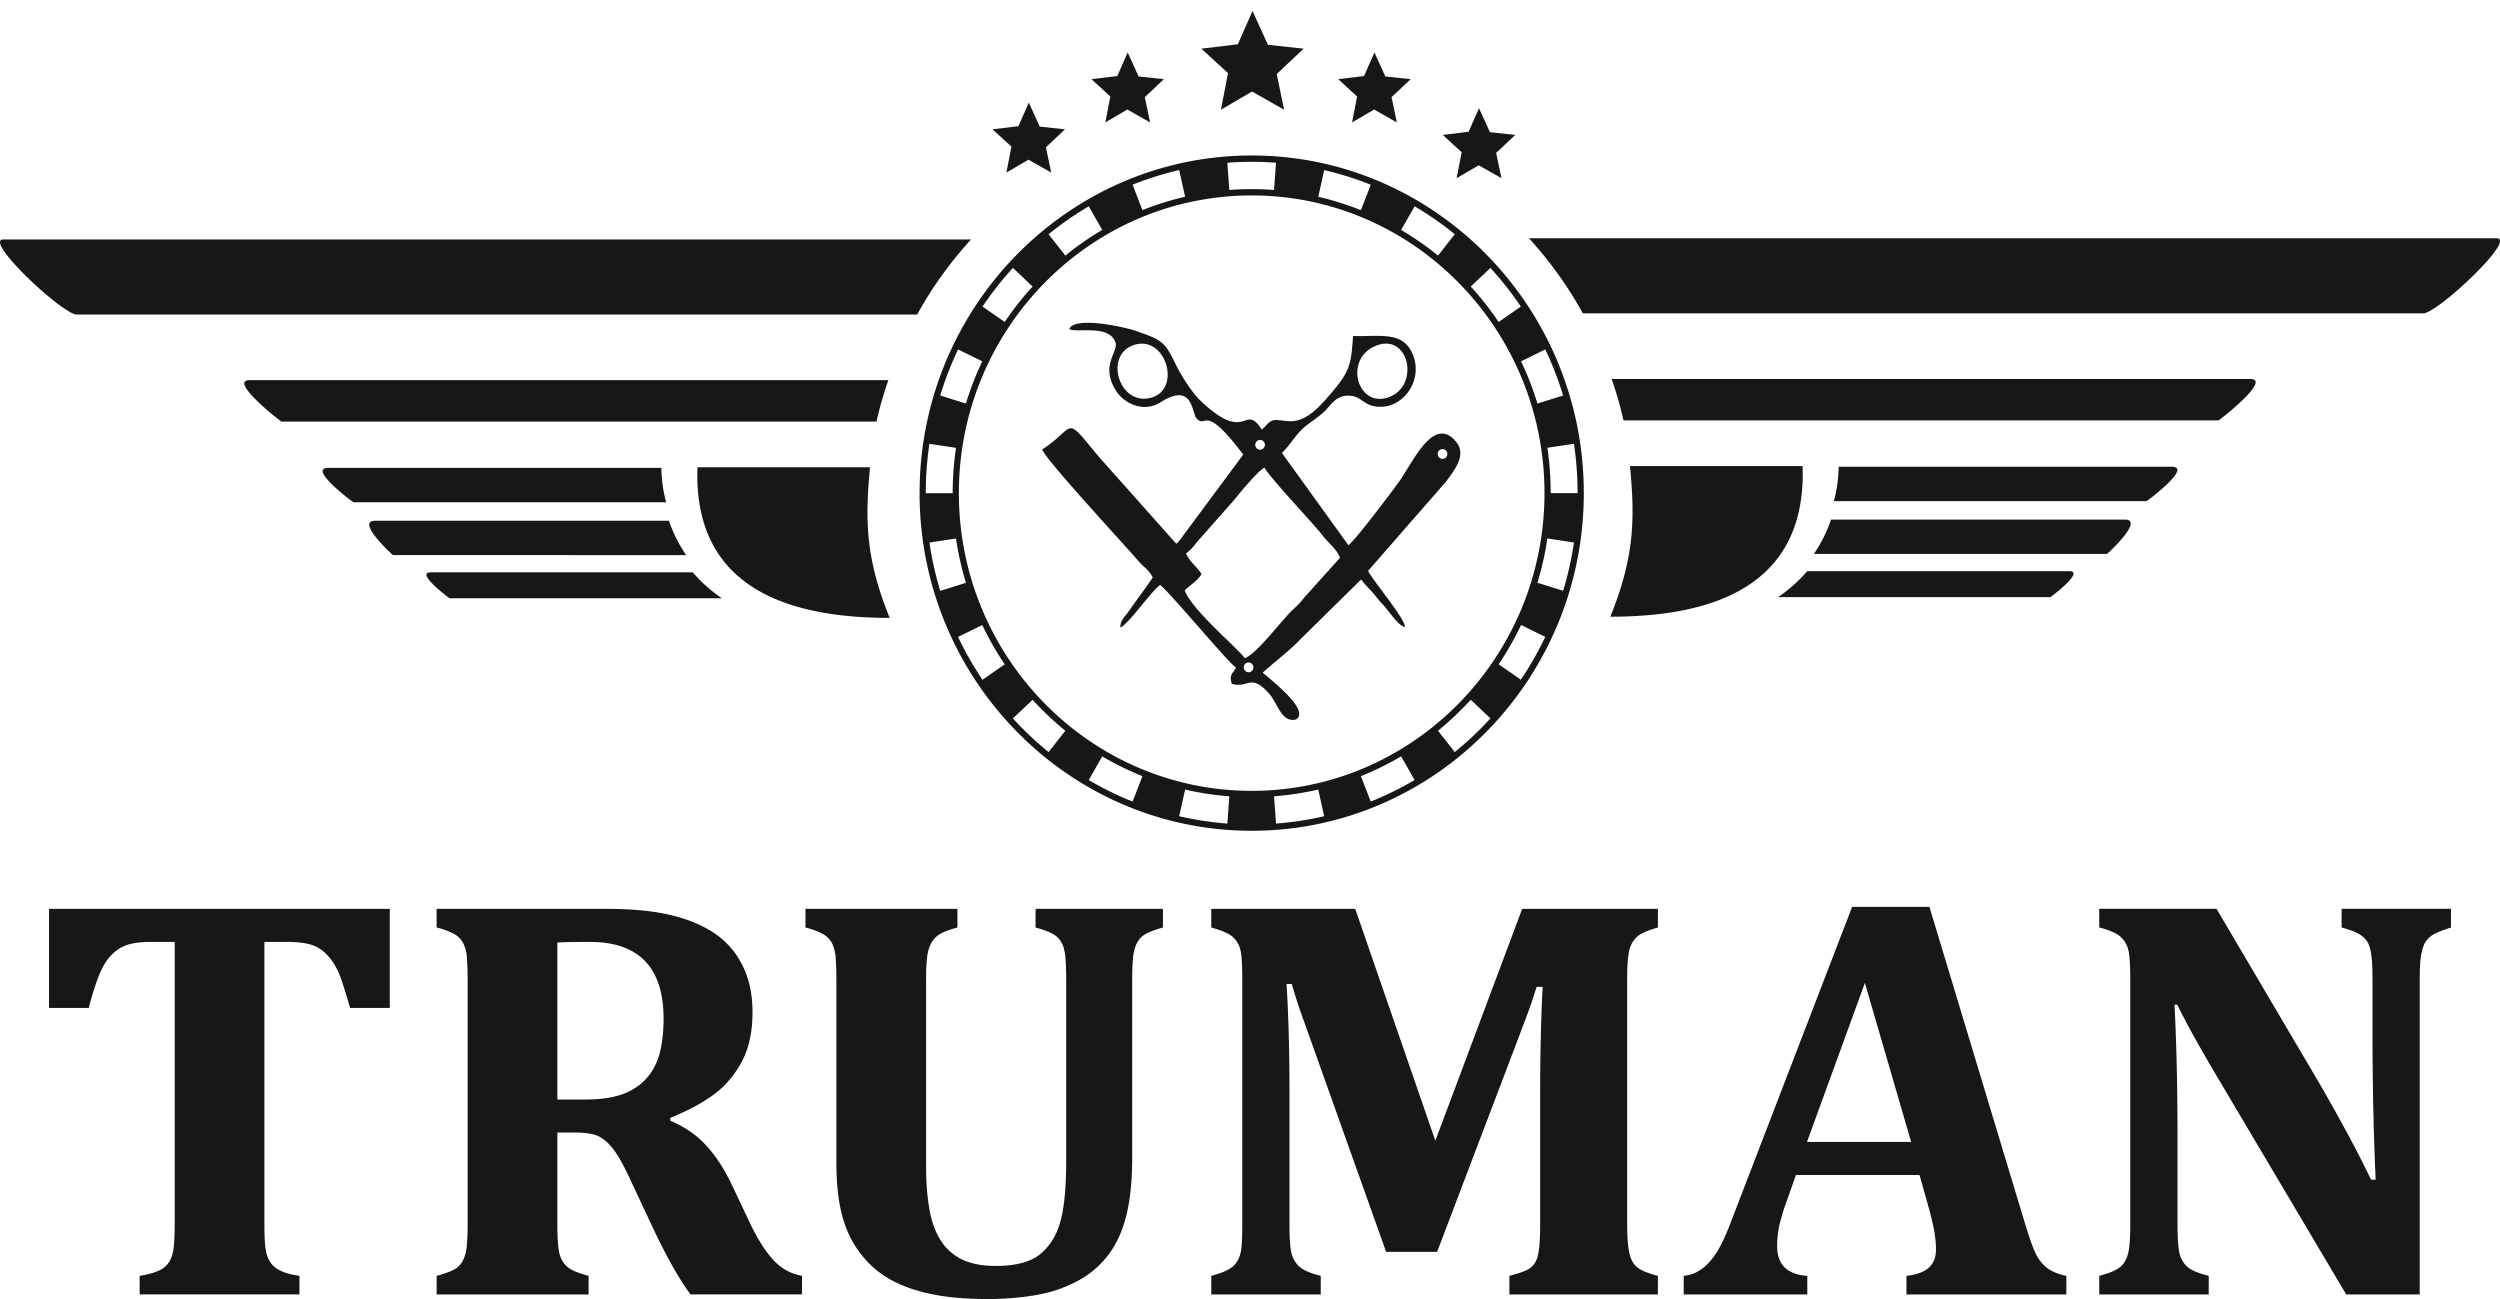
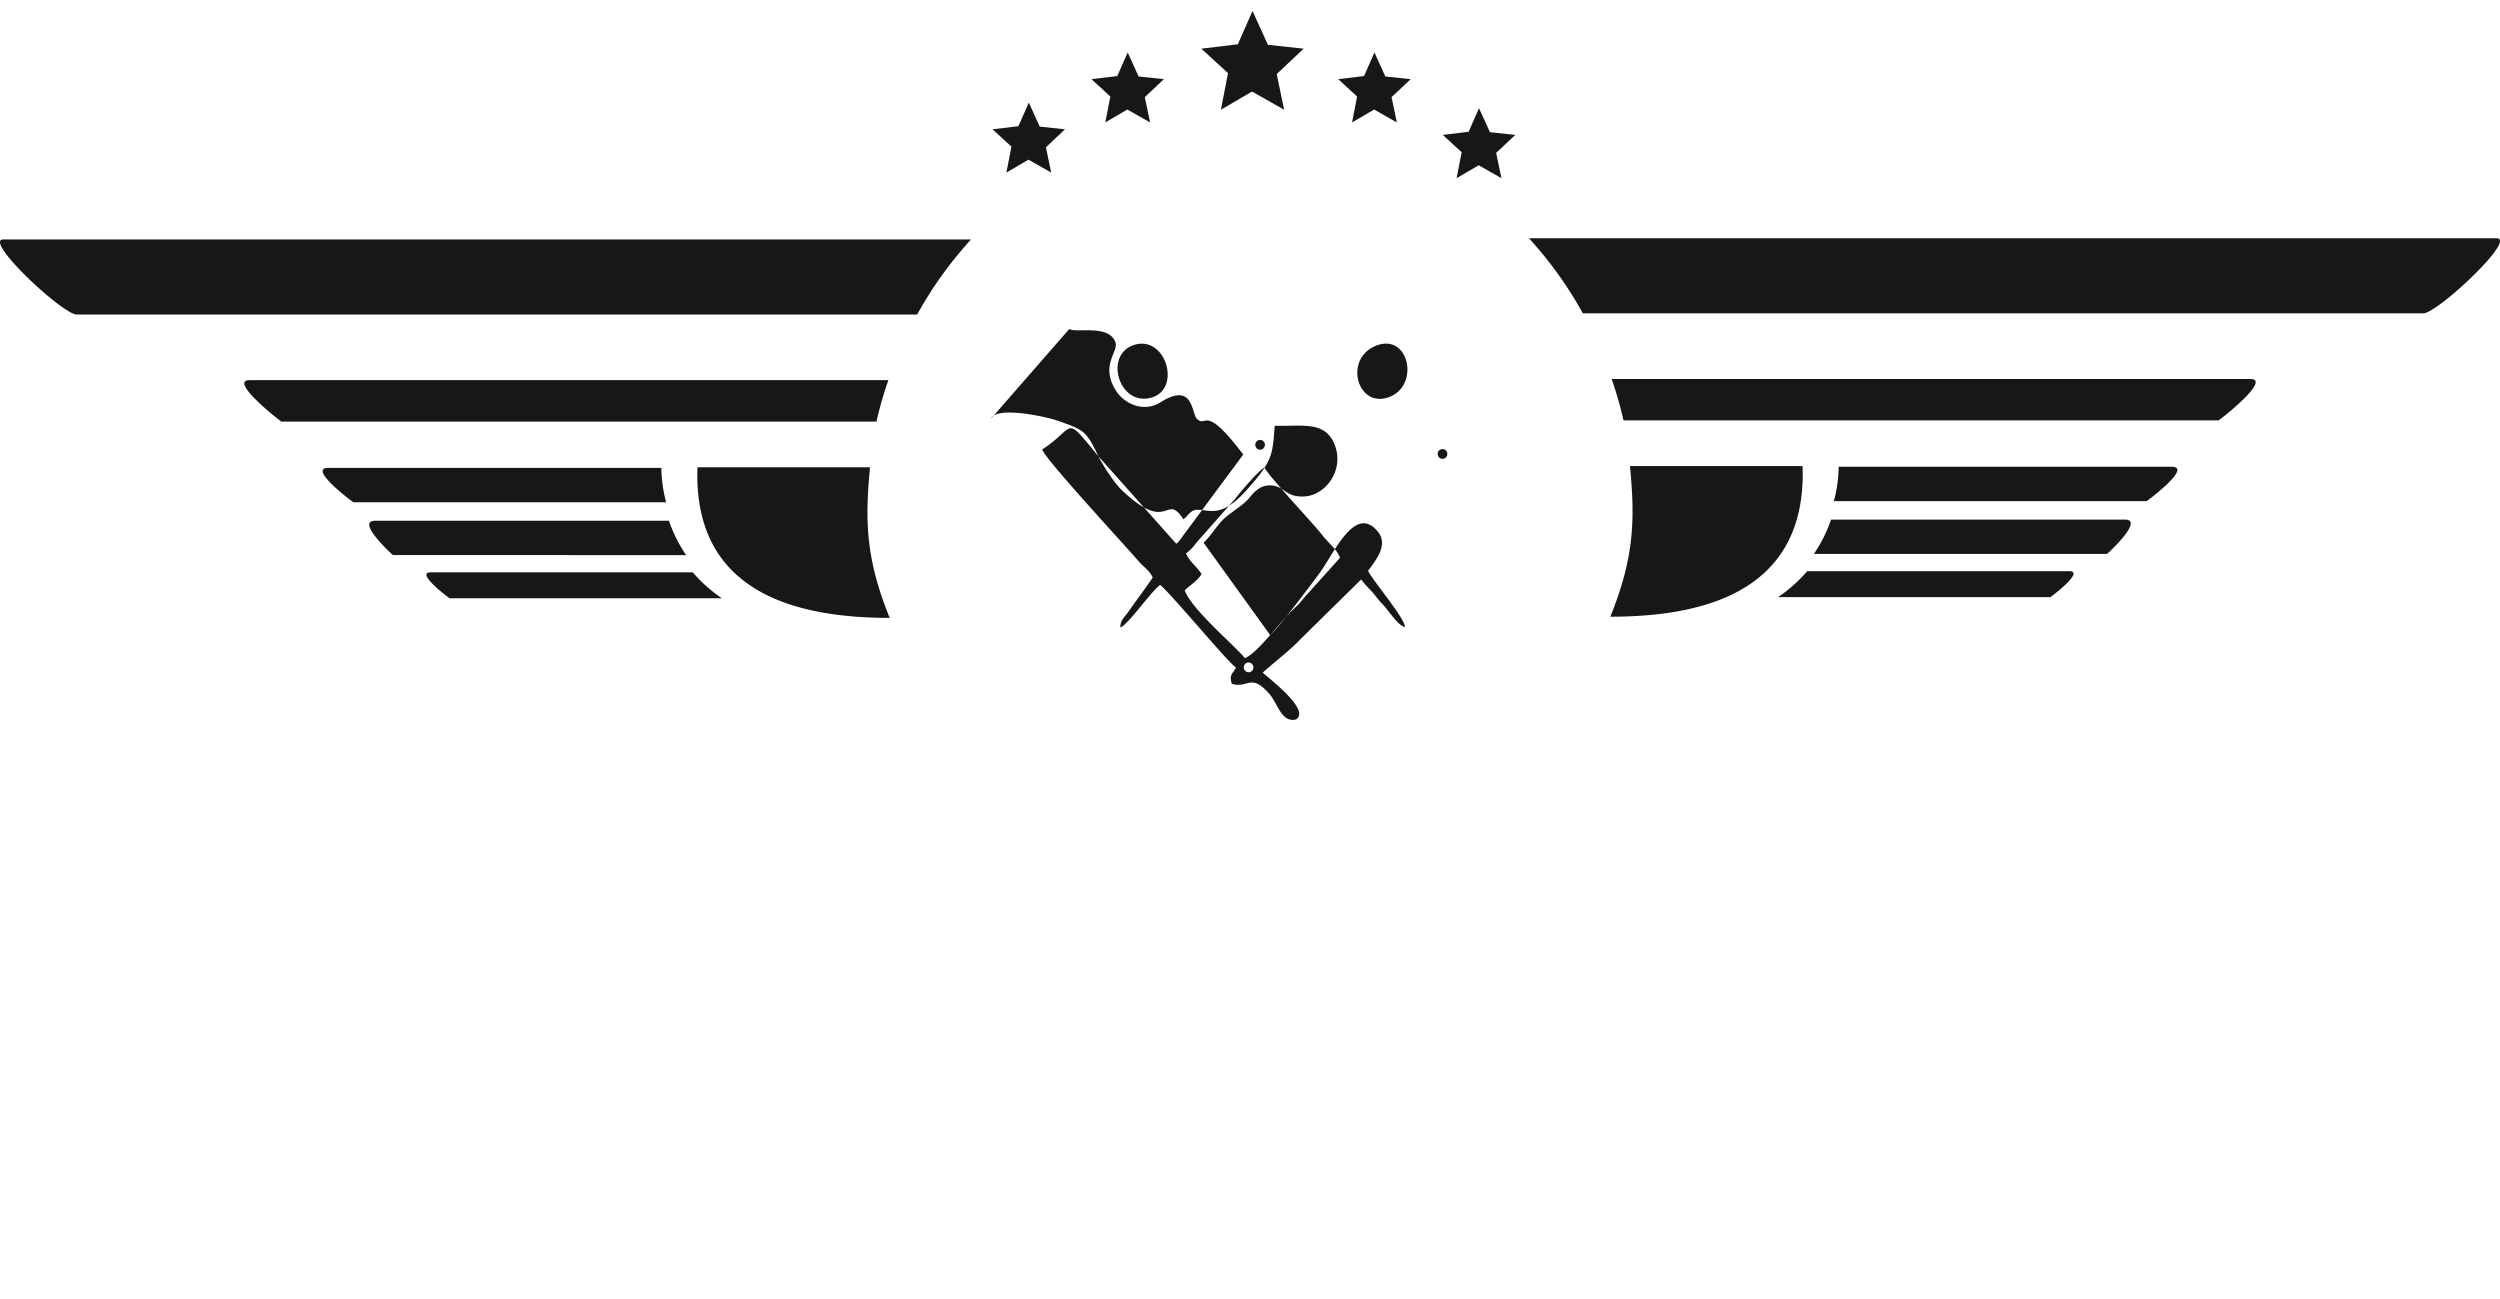
<svg xmlns="http://www.w3.org/2000/svg" width="102" height="53">
  <g fill="#171717" fill-rule="evenodd">
-     <path d="M50.942 27.029c.109 0 .197.09.197.2 0 .11-.088.2-.197.2a.199.199 0 0 1-.196-.2c0-.11.087-.2.196-.2zm7.913-8.707c.108 0 .196.089.196.2 0 .11-.087.2-.196.2a.199.199 0 0 1-.197-.2c0-.111.088-.2.197-.2zm-7.443-.374c.109 0 .197.09.197.2 0 .11-.088.2-.197.2a.198.198 0 0 1-.196-.2c0-.11.088-.2.196-.2zm-3.022 4.634c.223-.184.255-.22.426-.443l1.56-1.767c.219-.28.953-1.157 1.212-1.295.226.417 1.965 2.247 2.354 2.746.301.387.6.576.728.938l-1.443 1.603c-.188.232-.207.26-.458.492-.494.458-1.447 1.777-1.975 1.998-.484-.581-2.147-1.962-2.46-2.764.222-.22.52-.39.69-.666-.206-.328-.484-.494-.634-.842zm7.768-8.483c1.323-.511 1.773 1.6.547 2.09-1.314.528-1.921-1.56-.547-2.09zm-9.925-.012c1.3-.467 1.987 1.726.788 2.122-1.324.437-2.009-1.683-.788-2.122zm-2.607-.663c.277.177 1.616-.21 1.885.543.139.388-.654.936.041 2.004.302.462 1.078.895 1.804.439 1.351-.85 1.25.46 1.48.68.406.39.278-.675 1.889 1.455l-2.628 3.545c-.075.078-.044.05-.105.095l-3.164-3.554c-1.46-1.767-.883-1.217-2.302-.295.07.348 3.25 3.778 3.946 4.58.236.265.408.34.56.645-.216.331-.472.665-.7.984-.13.183-.21.303-.34.478-.139.19-.284.295-.282.581.332-.13 1.238-1.459 1.624-1.738.41.315 2.82 3.222 3.091 3.365-.106.266-.295.263-.166.668.648.205.762-.446 1.508.384.374.416.508 1.218 1.114 1.071.595-.387-1.065-1.636-1.36-1.909.135-.148 1.233-1.015 1.522-1.35l2.492-2.452c.158.205.237.28.438.496.179.19.239.318.44.516.214.211.624.884.91.927.005-.343-1.278-1.85-1.506-2.287l3.196-3.662c.284-.408.848-1.044.406-1.595-.927-1.154-1.783.855-2.366 1.657-.308.421-1.752 2.346-2.038 2.549l-2.712-3.762c.285-.27.508-.648.77-.918.242-.251.655-.49.943-.754.262-.239.477-.7 1.046-.666.554.033.576.491 1.35.45.872-.048 1.613-1.059 1.26-2.053-.376-1.056-1.318-.798-2.467-.832-.092 1.228-.092 1.447-1.166 2.645-.982 1.094-1.443.803-1.958.783-.303-.012-.379.215-.6.39-.74-1.137-.574.655-2.514-1.19-.32-.303-.78-1.022-.97-1.413-.483-.999-.558-1.043-1.689-1.434-.42-.143-2.456-.602-2.682-.066zM17.574 23.352h10.692c.345.402.745.758 1.188 1.058h-11.11c-.007 0-1.432-1.058-.77-1.058zM84.427 23.304H73.734a6.017 6.017 0 0 1-1.189 1.059h11.111c.007 0 1.432-1.059.771-1.059zm-18.726 1.858c.986-2.434 1.009-3.99.802-6.146h7.038c.007.106.01.213.01.32 0 4.816-4.063 5.826-7.85 5.826zm36.155-15.44H62.382a15.968 15.968 0 0 1 2.197 3.061h34.294c.57 0 3.847-3.062 2.983-3.062zm-10.045 5.74H65.754c.194.55.355 1.114.486 1.69h24.276c.027 0 2.2-1.69 1.295-1.69zM86.7 21.199H74.707a5.86 5.86 0 0 1-.7 1.402h11.957c.015 0 1.543-1.402.735-1.402zm1.907-2.156h-13.59a5.654 5.654 0 0 1-.196 1.402h12.766c.007 0 1.894-1.402 1.02-1.402zM13.393 19.09h13.59c.007.484.074.953.196 1.402H14.414c-.007 0-1.894-1.402-1.02-1.402zM15.3 21.247h11.994c.17.501.407.972.7 1.401H16.035c-.015 0-1.543-1.401-.735-1.401zM10.189 15.51h26.057a15.1 15.1 0 0 0-.486 1.69H11.484c-.028 0-2.2-1.69-1.295-1.69zM.144 9.77h39.474a15.999 15.999 0 0 0-2.197 3.062H3.127c-.57 0-3.847-3.063-2.983-3.063zM36.3 25.21c-3.788 0-7.85-1.01-7.85-5.826 0-.107.002-.214.008-.32h7.039c-.206 2.156-.184 3.713.803 6.146zM46.01 2.14l.445.98 1.033.11-.78.733.216 1.032-.928-.526-.9.526.206-1.058-.77-.707 1.054-.127zM41.976 4.186l.445.98 1.032.11-.78.733.216 1.032-.927-.526-.902.526.208-1.058-.772-.707 1.055-.128zM56.077 2.14l.445.98 1.034.11-.78.733.215 1.032-.927-.526-.9.526.205-1.058-.77-.707 1.055-.127zM60.344 4.414l.446.98 1.033.11-.78.733.215 1.032-.928-.526-.9.526.206-1.058-.77-.707 1.054-.127zM51.103.447l.628 1.382 1.459.157-1.1 1.035.302 1.456-1.308-.742-1.271.742.29-1.493-1.088-.998 1.489-.18z" />
-     <path d="M51.069 6.344c-7.472 0-13.55 6.18-13.55 13.777 0 7.596 6.078 13.775 13.55 13.775 7.47 0 13.55-6.179 13.55-13.775 0-7.597-6.08-13.777-13.55-13.777zm-4.457 25.323l-.402 1.038a13.178 13.178 0 0 1-1.789-.88l.55-.965c.523.309 1.072.579 1.64.807zm1.741.547c.586.136 1.189.229 1.803.275l-.08 1.113a13.275 13.275 0 0 1-1.966-.3l.243-1.088zm3.628.275c.615-.046 1.217-.14 1.804-.275l.242 1.088a13.2 13.2 0 0 1-1.965.3l-.081-1.113zm3.544-.822c.569-.228 1.118-.498 1.641-.807l.55.965c-.571.337-1.17.63-1.79.88l-.401-1.038zm-4.456.6c-6.588 0-11.947-5.45-11.947-12.147S44.48 7.974 51.069 7.974c6.587 0 11.946 5.449 11.946 12.146 0 6.697-5.36 12.147-11.946 12.147zM46.612 8.574l-.402-1.038a12.933 12.933 0 0 1 1.9-.597l.243 1.087c-.599.14-1.18.323-1.741.548zm-1.641.807c-.528.31-1.03.661-1.505 1.047l-.684-.871c.517-.42 1.065-.801 1.64-1.14l.549.964zM42.13 11.69c-.413.452-.794.936-1.138 1.447l-.905-.629c.374-.557.79-1.084 1.24-1.577l.803.759zm-2.053 3.051c-.263.553-.487 1.13-.668 1.724l-1.048-.328c.198-.65.442-1.277.728-1.88l.988.484zm-1.072 3.531c-.09.604-.136 1.221-.136 1.85h-1.097c0-.684.05-1.358.148-2.015l1.085.165zm0 3.7c.091.617.227 1.221.405 1.806l-1.048.328a13.466 13.466 0 0 1-.441-1.97l1.084-.165zm1.072 3.53c.267.56.573 1.094.914 1.603l-.905.63a13.637 13.637 0 0 1-.997-1.748l.988-.485zm21.983-10.76l.987-.485c.288.603.53 1.231.729 1.88l-1.049.328a12.43 12.43 0 0 0-.667-1.724zm-.915-1.605a12.408 12.408 0 0 0-1.138-1.447l.803-.758c.45.493.865 1.02 1.24 1.577l-.905.628zm-2.474-2.709a12.247 12.247 0 0 0-1.504-1.046l.55-.965c.574.338 1.122.72 1.638 1.14l-.684.871zm-3.146-1.853a11.938 11.938 0 0 0-1.74-.547l.242-1.087c.653.15 1.288.35 1.9.596l-.402 1.038zM62.06 25.5l.987.484c-.29.61-.623 1.193-.996 1.748l-.906-.63c.342-.508.649-1.043.915-1.602zm.667-1.724c.177-.585.314-1.189.406-1.807l1.085.165c-.1.674-.248 1.333-.442 1.97l-1.049-.328zm.541-3.657c0-.628-.046-1.246-.135-1.85l1.085-.164c.097.657.147 1.33.147 2.014h-1.097zM52.061 6.64l-.08 1.111a11.844 11.844 0 0 0-1.825 0l-.081-1.111a13.085 13.085 0 0 1 1.986 0zM41.327 29.31l.803-.757c.414.452.86.874 1.336 1.261l-.685.871a13.659 13.659 0 0 1-1.454-1.374zm18.028 1.374l-.685-.87a12.49 12.49 0 0 0 1.337-1.262l.803.758c-.45.494-.937.953-1.455 1.374zM5.697 52.814v-.758c.331-.056.593-.127.786-.217a.914.914 0 0 0 .432-.374c.097-.162.153-.366.177-.618.024-.248.036-.558.036-.924V38.43h-.955c-.476 0-.835.052-1.088.162-.25.106-.472.276-.658.508-.18.228-.342.539-.475.924-.134.39-.246.755-.331 1.101H2v-4.043h13.903v4.043h-1.62a20.36 20.36 0 0 0-.355-1.152 3.235 3.235 0 0 0-.286-.625 2.309 2.309 0 0 0-.34-.433 1.6 1.6 0 0 0-.378-.28 1.782 1.782 0 0 0-.5-.153 4.694 4.694 0 0 0-.786-.052h-.85v11.492c0 .405.01.716.035.924.024.213.064.386.128.515.065.13.142.237.23.315.093.082.218.153.38.22.16.067.378.118.656.158v.758h-6.52v.001zm18.318 0h-6.2v-.758c.293-.08.524-.162.693-.249a.86.86 0 0 0 .374-.37c.085-.157.138-.357.162-.598.024-.244.036-.55.036-.917v-9.937c0-.361-.012-.664-.032-.908a1.466 1.466 0 0 0-.153-.603.94.94 0 0 0-.376-.374 3.119 3.119 0 0 0-.705-.259v-.76H24.7c.931 0 1.721.063 2.37.19.65.128 1.218.322 1.705.582.411.216.758.487 1.04.814.283.326.5.707.654 1.14.157.433.233.94.233 1.515 0 .751-.136 1.4-.407 1.936-.274.538-.641.987-1.1 1.345-.46.353-1.077.693-1.847 1.007v.114c.58.248 1.064.575 1.443.988.383.409.73.932 1.036 1.561l.742 1.566c.33.7.661 1.223.987 1.573.327.35.714.563 1.166.642v.759h-4.548c-.459-.614-.975-1.53-1.548-2.742l-.923-1.971c-.273-.586-.51-1-.705-1.247-.197-.243-.403-.413-.608-.508-.21-.09-.532-.138-.964-.138h-.686v3.714c0 .575.028.98.082 1.208.056.232.165.417.322.555.157.137.447.26.87.37v.76h.002zM22.74 38.455v6.405h1.17c.628 0 1.148-.083 1.56-.244.407-.165.734-.397.97-.693.243-.294.408-.645.497-1.042.093-.4.137-.838.137-1.313 0-1.047-.25-1.83-.754-2.353-.504-.523-1.253-.784-2.246-.784-.676 0-1.12.009-1.334.024zm20.76 1.519c0-.575-.023-.976-.076-1.204a1.02 1.02 0 0 0-.298-.547c-.153-.137-.443-.263-.875-.38v-.76h5.196v.76c-.282.078-.507.16-.673.246a.94.94 0 0 0-.379.37c-.085.158-.14.359-.165.598a9.646 9.646 0 0 0-.036.917v7.203c0 .956-.077 1.75-.234 2.392-.157.641-.403 1.184-.734 1.62-.33.438-.741.791-1.233 1.06a5.468 5.468 0 0 1-1.661.578c-.613.113-1.302.173-2.064.173-1.12 0-2.065-.114-2.838-.343-.77-.223-1.4-.566-1.882-1.023a4.178 4.178 0 0 1-1.073-1.667c-.234-.653-.35-1.495-.35-2.522v-7.459c0-.361-.009-.664-.03-.908a1.59 1.59 0 0 0-.152-.603.973.973 0 0 0-.38-.374 3.14 3.14 0 0 0-.7-.259v-.76h6.2v.76c-.323.087-.56.176-.718.271a1.013 1.013 0 0 0-.346.354 1.592 1.592 0 0 0-.166.538 7.352 7.352 0 0 0-.048.98v7.608c0 .606.04 1.16.121 1.66.077.5.222.928.431 1.283.206.358.497.633.867.826.37.193.847.287 1.428.287.806 0 1.402-.157 1.797-.471.391-.315.67-.756.83-1.322.162-.562.242-1.405.242-2.53v-7.352zm24.142-2.132c-.419.118-.701.24-.85.377-.149.134-.254.315-.315.539-.056.228-.089.629-.089 1.204v9.972c0 .468.025.838.073 1.11.048.275.145.48.29.621.146.146.444.272.891.39v.759h-6.058v-.76c.346-.094.588-.172.721-.243a.766.766 0 0 0 .31-.271c.078-.11.133-.28.166-.508.036-.224.057-.598.057-1.12v-5.65c0-.622.012-1.357.032-2.2.024-.845.048-1.447.073-1.798h-.25c-.093.307-.193.606-.298.905-.109.295-.307.822-.596 1.582l-3.165 8.325h-2.08l-3.33-9.348a21.724 21.724 0 0 1-.52-1.581h-.213c.08 1.267.12 2.765.12 4.497v5.302c0 .566.025.964.081 1.184.057.224.166.409.331.555.166.146.452.268.863.37v.759H49.42v-.76c.294-.079.524-.16.693-.255a.928.928 0 0 0 .383-.37c.089-.154.141-.346.161-.585.02-.24.028-.543.028-.91v-9.972c0-.582-.024-.984-.076-1.197a1.033 1.033 0 0 0-.303-.531c-.149-.137-.443-.267-.886-.393v-.76h5.873l3.269 9.461 3.543-9.46h5.538v.76zM78.317 47.94h-5.043l-.387 1.094a9.022 9.022 0 0 0-.274.893 3.956 3.956 0 0 0-.105.917c0 .75.408 1.156 1.23 1.211v.76h-5.043v-.76c.29-.031.544-.133.766-.303.221-.17.418-.397.6-.688.18-.295.375-.712.58-1.259L75.567 37h3.153l3.898 12.912c.173.574.318.983.434 1.227.118.24.27.437.46.586.19.149.456.26.794.33v.76h-6.523v-.76c.412-.047.714-.157.912-.334.197-.176.294-.429.294-.752 0-.235-.029-.503-.08-.794-.058-.291-.146-.66-.275-1.105l-.317-1.13zm-4.592-1.35h4.249l-1.887-6.486-2.362 6.487zM100 37.084v.76a4.513 4.513 0 0 0-.666.255 1.035 1.035 0 0 0-.334.275c-.089.114-.157.291-.205.523-.05.236-.07.594-.07 1.078v12.84h-2.999l-5.315-8.964c-.719-1.217-1.243-2.169-1.58-2.861h-.11c.081 1.652.121 3.395.121 5.233v3.712c0 .575.029.98.084 1.208.061.232.17.413.323.547.153.137.439.255.867.365v.76h-4.467v-.76c.295-.079.524-.16.694-.255a.904.904 0 0 0 .378-.373 1.67 1.67 0 0 0 .157-.595c.025-.236.037-.539.037-.897V39.96c0-.575-.025-.971-.077-1.192a1.043 1.043 0 0 0-.319-.547c-.16-.146-.451-.271-.87-.381v-.76h4.785l4.18 7.09c.261.444.6 1.046 1.016 1.81.418.758.785 1.478 1.108 2.15h.19c-.085-1.832-.13-3.839-.13-6.014v-2.144c0-.5-.02-.858-.06-1.082-.036-.224-.096-.394-.18-.508a.976.976 0 0 0-.33-.286c-.138-.08-.368-.162-.69-.256v-.76H100v.002z" />
+     <path d="M50.942 27.029c.109 0 .197.09.197.2 0 .11-.088.2-.197.2a.199.199 0 0 1-.196-.2c0-.11.087-.2.196-.2zm7.913-8.707c.108 0 .196.089.196.2 0 .11-.087.2-.196.2a.199.199 0 0 1-.197-.2c0-.111.088-.2.197-.2zm-7.443-.374c.109 0 .197.09.197.2 0 .11-.088.2-.197.2a.198.198 0 0 1-.196-.2c0-.11.088-.2.196-.2zm-3.022 4.634c.223-.184.255-.22.426-.443l1.56-1.767c.219-.28.953-1.157 1.212-1.295.226.417 1.965 2.247 2.354 2.746.301.387.6.576.728.938l-1.443 1.603c-.188.232-.207.26-.458.492-.494.458-1.447 1.777-1.975 1.998-.484-.581-2.147-1.962-2.46-2.764.222-.22.52-.39.69-.666-.206-.328-.484-.494-.634-.842zm7.768-8.483c1.323-.511 1.773 1.6.547 2.09-1.314.528-1.921-1.56-.547-2.09zm-9.925-.012c1.3-.467 1.987 1.726.788 2.122-1.324.437-2.009-1.683-.788-2.122zm-2.607-.663c.277.177 1.616-.21 1.885.543.139.388-.654.936.041 2.004.302.462 1.078.895 1.804.439 1.351-.85 1.25.46 1.48.68.406.39.278-.675 1.889 1.455l-2.628 3.545c-.075.078-.044.05-.105.095l-3.164-3.554c-1.46-1.767-.883-1.217-2.302-.295.07.348 3.25 3.778 3.946 4.58.236.265.408.34.56.645-.216.331-.472.665-.7.984-.13.183-.21.303-.34.478-.139.19-.284.295-.282.581.332-.13 1.238-1.459 1.624-1.738.41.315 2.82 3.222 3.091 3.365-.106.266-.295.263-.166.668.648.205.762-.446 1.508.384.374.416.508 1.218 1.114 1.071.595-.387-1.065-1.636-1.36-1.909.135-.148 1.233-1.015 1.522-1.35l2.492-2.452c.158.205.237.28.438.496.179.19.239.318.44.516.214.211.624.884.91.927.005-.343-1.278-1.85-1.506-2.287c.284-.408.848-1.044.406-1.595-.927-1.154-1.783.855-2.366 1.657-.308.421-1.752 2.346-2.038 2.549l-2.712-3.762c.285-.27.508-.648.77-.918.242-.251.655-.49.943-.754.262-.239.477-.7 1.046-.666.554.033.576.491 1.35.45.872-.048 1.613-1.059 1.26-2.053-.376-1.056-1.318-.798-2.467-.832-.092 1.228-.092 1.447-1.166 2.645-.982 1.094-1.443.803-1.958.783-.303-.012-.379.215-.6.39-.74-1.137-.574.655-2.514-1.19-.32-.303-.78-1.022-.97-1.413-.483-.999-.558-1.043-1.689-1.434-.42-.143-2.456-.602-2.682-.066zM17.574 23.352h10.692c.345.402.745.758 1.188 1.058h-11.11c-.007 0-1.432-1.058-.77-1.058zM84.427 23.304H73.734a6.017 6.017 0 0 1-1.189 1.059h11.111c.007 0 1.432-1.059.771-1.059zm-18.726 1.858c.986-2.434 1.009-3.99.802-6.146h7.038c.007.106.01.213.01.32 0 4.816-4.063 5.826-7.85 5.826zm36.155-15.44H62.382a15.968 15.968 0 0 1 2.197 3.061h34.294c.57 0 3.847-3.062 2.983-3.062zm-10.045 5.74H65.754c.194.55.355 1.114.486 1.69h24.276c.027 0 2.2-1.69 1.295-1.69zM86.7 21.199H74.707a5.86 5.86 0 0 1-.7 1.402h11.957c.015 0 1.543-1.402.735-1.402zm1.907-2.156h-13.59a5.654 5.654 0 0 1-.196 1.402h12.766c.007 0 1.894-1.402 1.02-1.402zM13.393 19.09h13.59c.007.484.074.953.196 1.402H14.414c-.007 0-1.894-1.402-1.02-1.402zM15.3 21.247h11.994c.17.501.407.972.7 1.401H16.035c-.015 0-1.543-1.401-.735-1.401zM10.189 15.51h26.057a15.1 15.1 0 0 0-.486 1.69H11.484c-.028 0-2.2-1.69-1.295-1.69zM.144 9.77h39.474a15.999 15.999 0 0 0-2.197 3.062H3.127c-.57 0-3.847-3.063-2.983-3.063zM36.3 25.21c-3.788 0-7.85-1.01-7.85-5.826 0-.107.002-.214.008-.32h7.039c-.206 2.156-.184 3.713.803 6.146zM46.01 2.14l.445.98 1.033.11-.78.733.216 1.032-.928-.526-.9.526.206-1.058-.77-.707 1.054-.127zM41.976 4.186l.445.98 1.032.11-.78.733.216 1.032-.927-.526-.902.526.208-1.058-.772-.707 1.055-.128zM56.077 2.14l.445.98 1.034.11-.78.733.215 1.032-.927-.526-.9.526.205-1.058-.77-.707 1.055-.127zM60.344 4.414l.446.98 1.033.11-.78.733.215 1.032-.928-.526-.9.526.206-1.058-.77-.707 1.054-.127zM51.103.447l.628 1.382 1.459.157-1.1 1.035.302 1.456-1.308-.742-1.271.742.29-1.493-1.088-.998 1.489-.18z" />
  </g>
</svg>